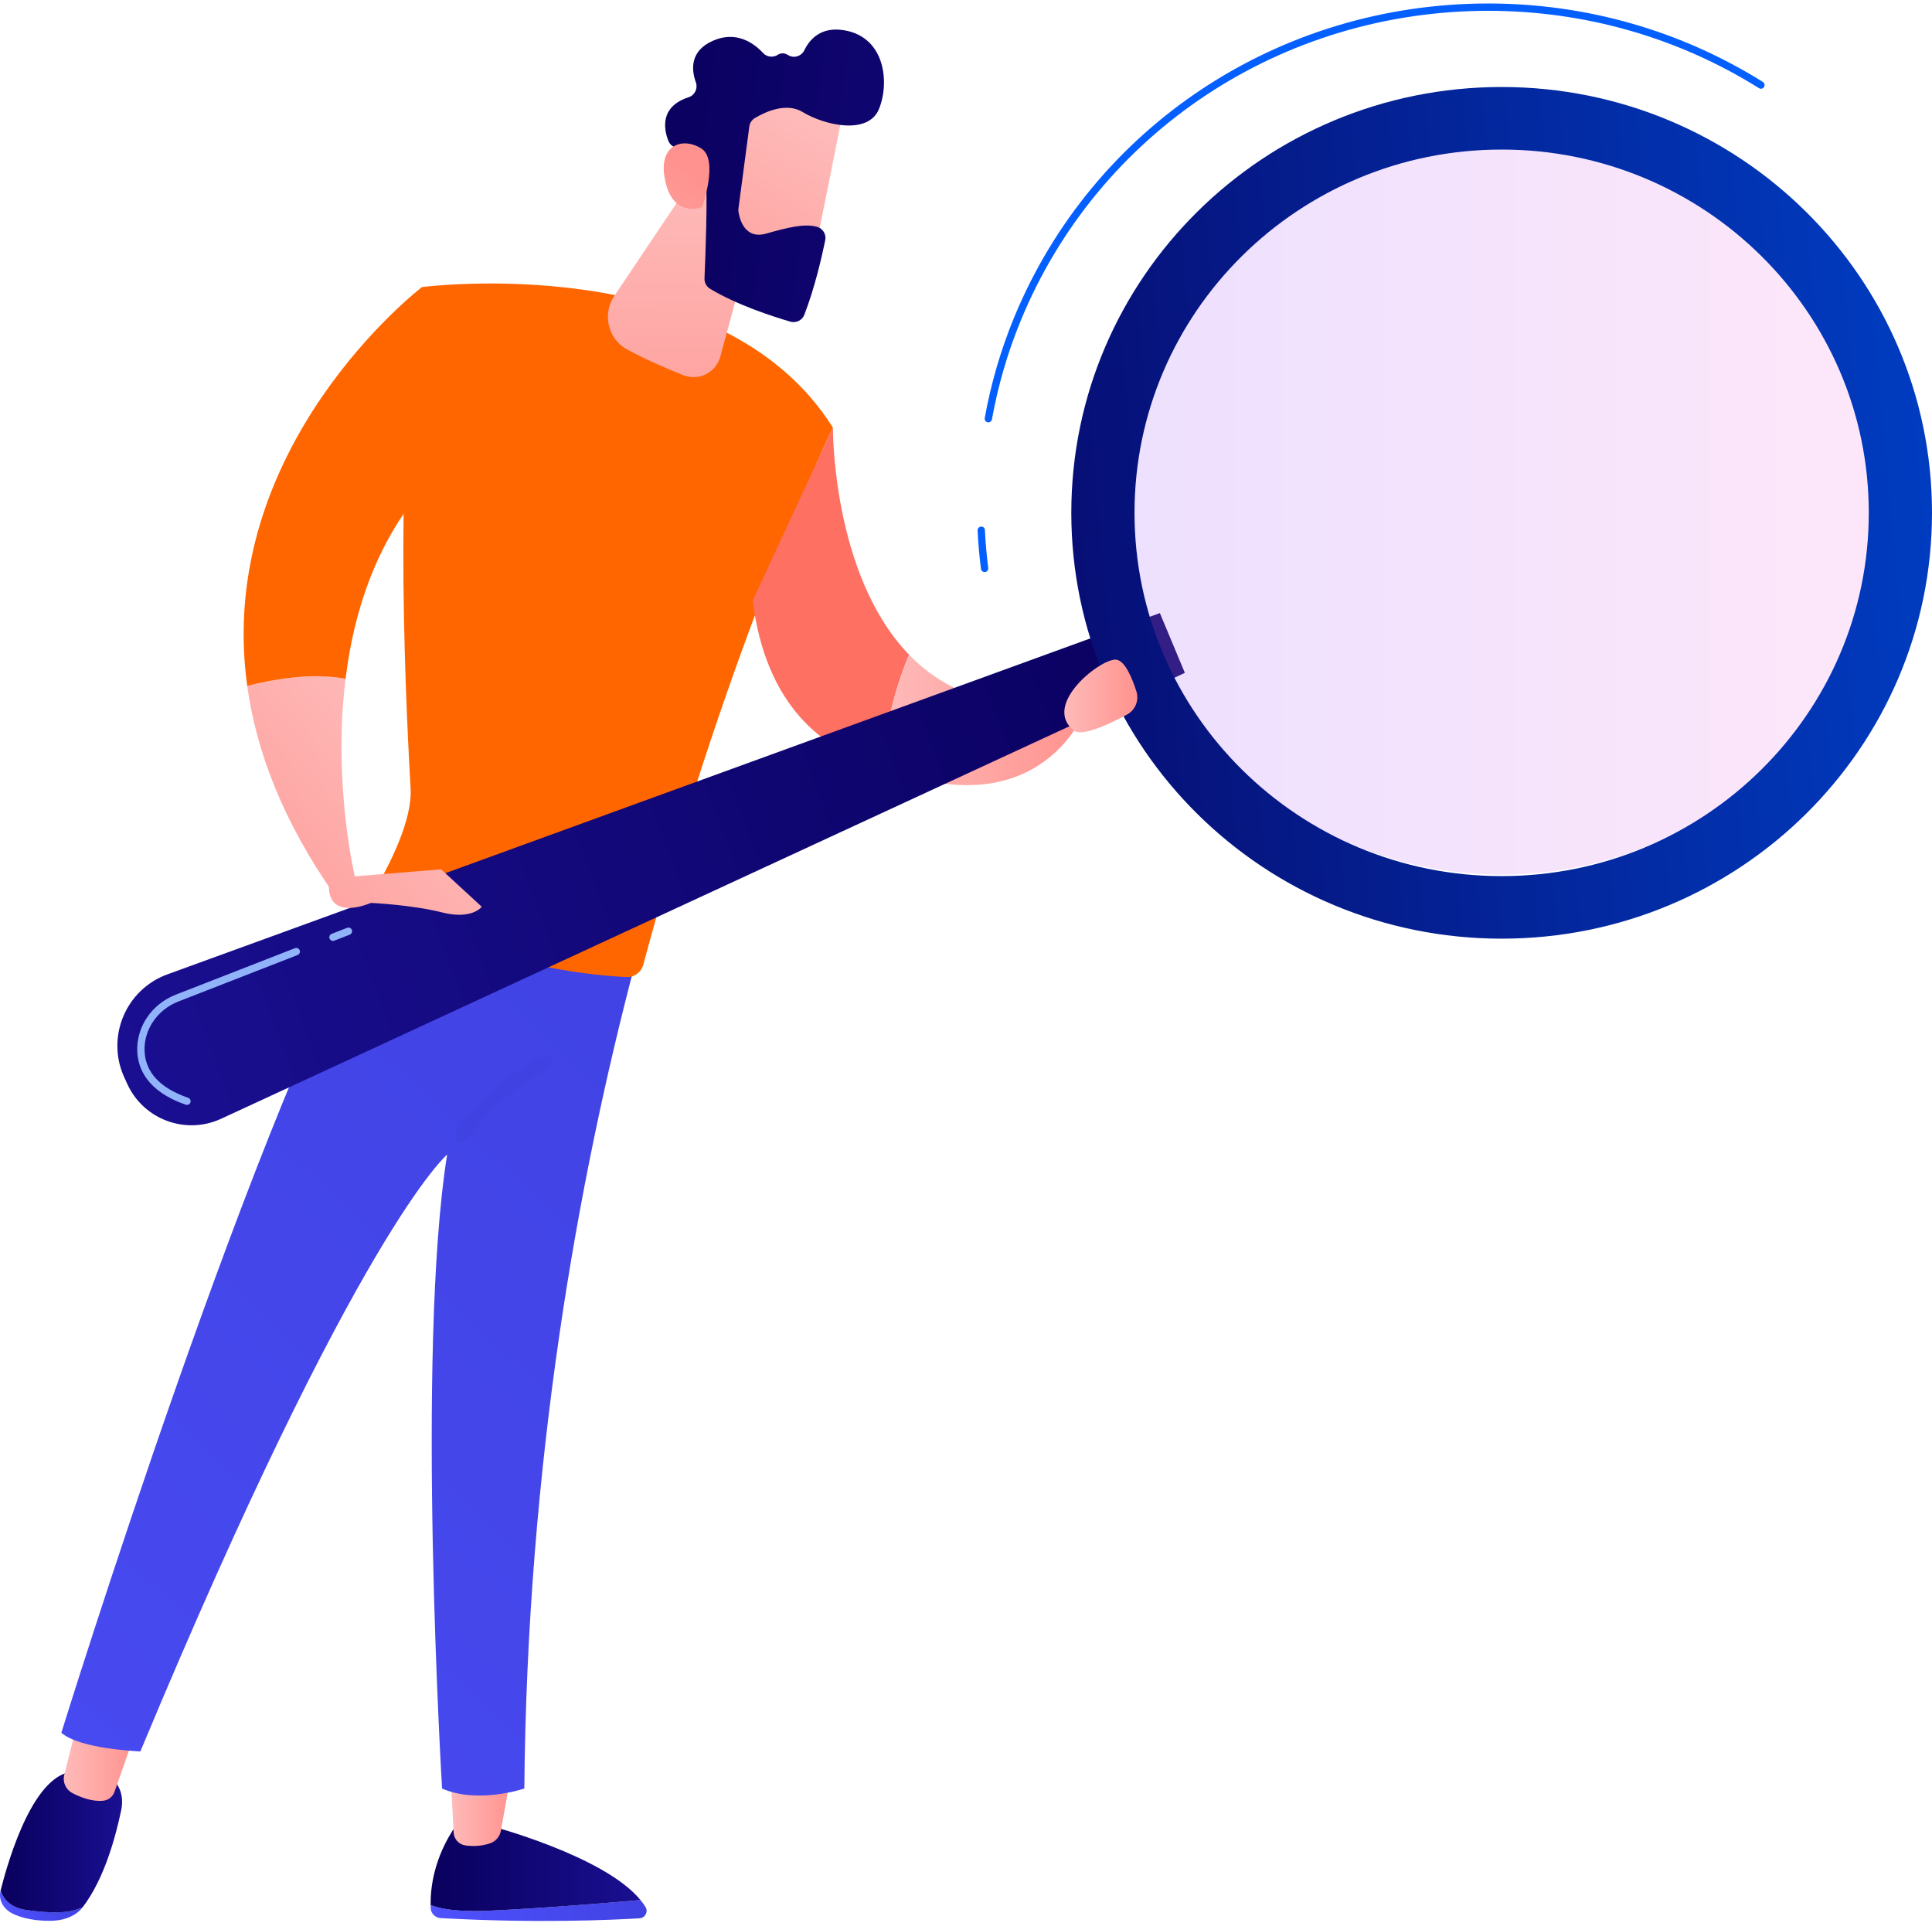
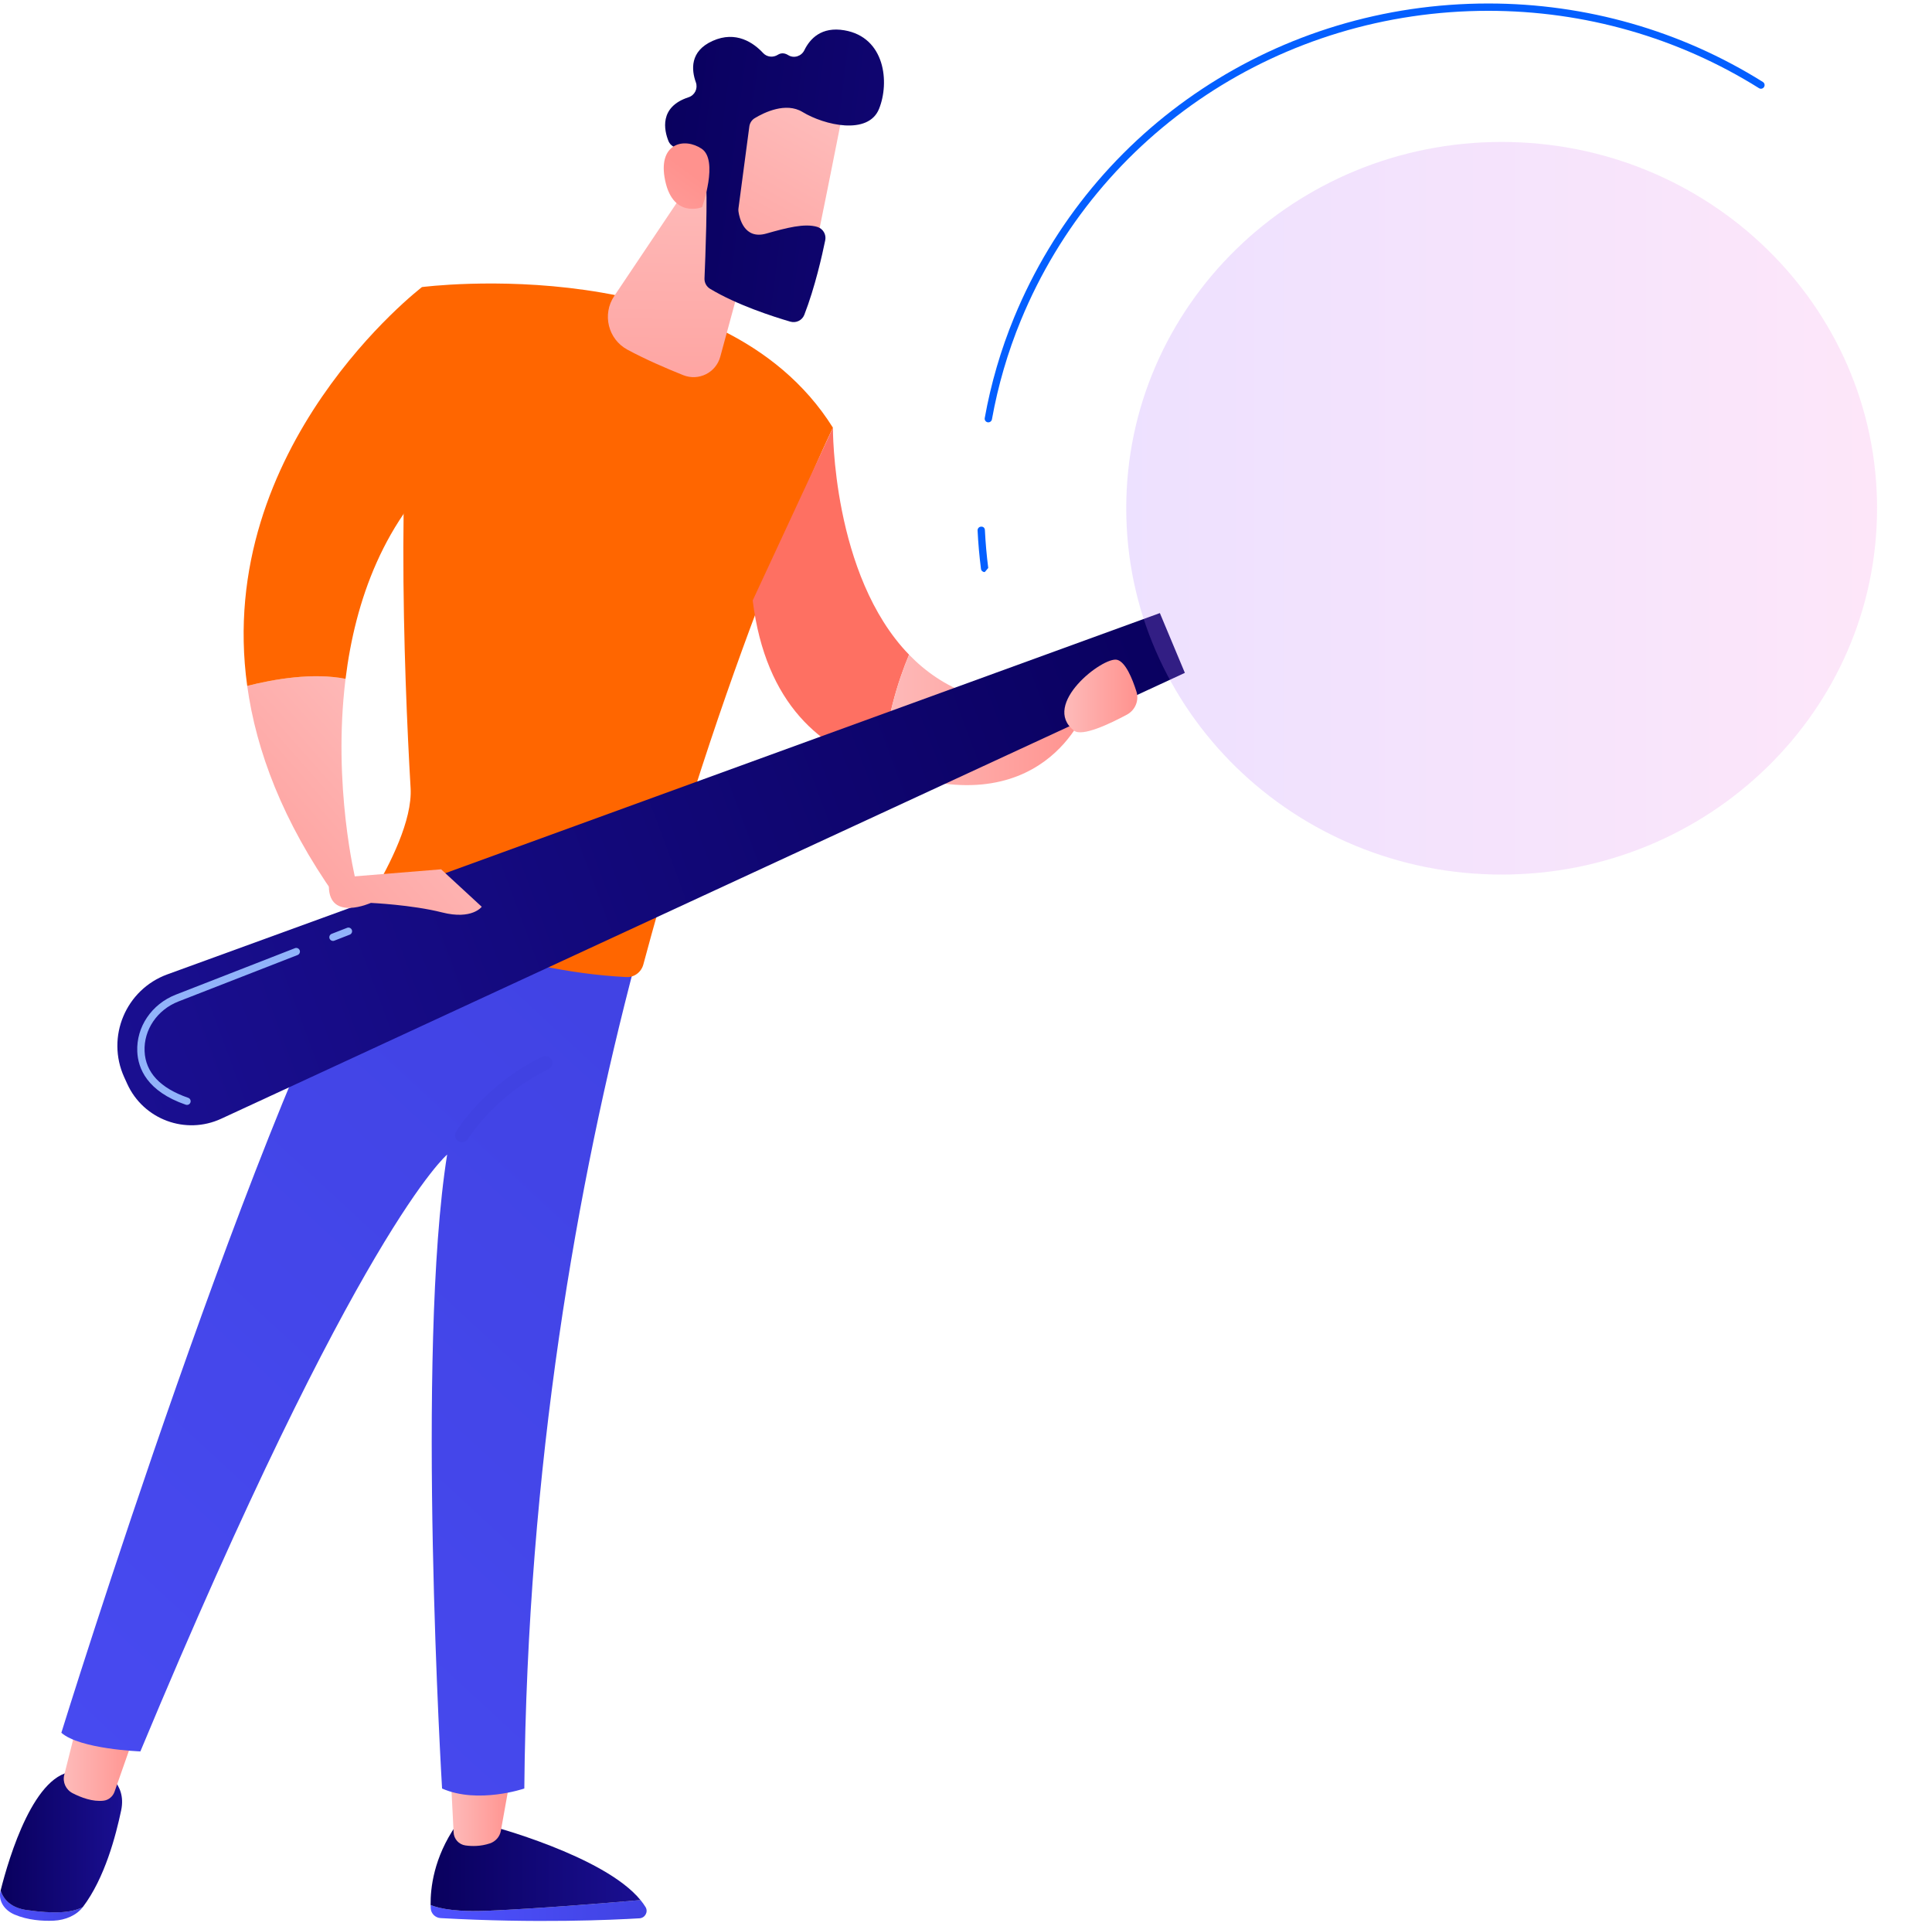
<svg xmlns="http://www.w3.org/2000/svg" width="211" height="210" viewBox="0 0 211 210" fill="none">
  <path d="M69.953 207.482C65.912 207.832 58.898 208.399 53.368 208.643C50.044 208.789 48.131 208.463 47.029 208.022C47.031 208.146 47.034 208.264 47.039 208.373C47.065 208.955 47.538 209.42 48.126 209.453C58.574 210.036 66.883 209.655 69.841 209.475C70.453 209.438 70.817 208.773 70.505 208.252C70.348 207.991 70.159 207.735 69.953 207.482Z" fill="url(#paint0_linear_612_11612)" />
  <path d="M53.369 208.645C58.898 208.401 65.912 207.834 69.953 207.485C65.98 202.61 53.369 199.324 53.369 199.324H49.807C47.357 202.856 47.002 206.218 47.029 208.024C48.131 208.466 50.045 208.791 53.369 208.645Z" fill="url(#paint1_linear_612_11612)" />
  <path d="M49.206 193.504L49.54 200.1C49.576 200.814 50.111 201.414 50.826 201.517C51.538 201.618 52.491 201.631 53.502 201.295C54.123 201.088 54.585 200.564 54.7 199.925L55.851 193.504L49.206 193.504Z" fill="url(#paint2_linear_612_11612)" />
  <path d="M2.944 208.573C1.191 208.329 0.398 207.419 0.066 206.445C0.064 206.454 0.061 206.463 0.059 206.472C-0.199 207.498 0.399 208.562 1.594 209.068C3.038 209.68 4.618 209.784 5.844 209.734C7.159 209.679 8.366 209.135 9.03 208.264L9.04 208.251C7.72 208.904 5.866 208.981 2.944 208.573Z" fill="url(#paint3_linear_612_11612)" />
  <path d="M11.206 193.45H8.268C3.794 193.359 0.985 202.795 0.065 206.45C0.397 207.423 1.19 208.334 2.943 208.578C5.866 208.986 7.719 208.909 9.039 208.255C11.456 205.075 12.655 200.416 13.231 197.697C13.886 194.605 11.206 193.45 11.206 193.45Z" fill="url(#paint4_linear_612_11612)" />
  <path d="M8.647 187.33L7.016 193.817C6.816 194.613 7.196 195.436 7.932 195.813C8.844 196.281 10.129 196.773 11.31 196.631C11.865 196.564 12.326 196.173 12.51 195.65L14.904 188.825L8.647 187.33Z" fill="url(#paint5_linear_612_11612)" />
  <path d="M6.701 189.212C8.731 191.012 15.331 191.25 15.331 191.25C39.108 134.184 48.834 126.077 48.834 126.077C45.401 147.616 48.28 195.302 48.28 195.302C52.204 197.033 57.262 195.302 57.262 195.302C57.581 160.039 63.001 129.287 69.404 105.042C53.334 104.681 44.788 99.182 41.998 96.975C28.602 118.571 6.701 189.212 6.701 189.212Z" fill="url(#paint6_linear_612_11612)" />
  <path d="M46.078 31.348C43.036 46.52 44.127 73.675 44.843 86.062C45.044 89.543 42.614 94.369 40.649 97.662C40.341 98.178 40.531 98.84 41.066 99.115C44.355 100.805 55.497 106.043 68.409 106.695C69.27 106.739 70.039 106.152 70.262 105.319C79.841 69.555 90.966 46.701 90.966 46.701C78.683 27.086 46.078 31.348 46.078 31.348Z" fill="#FF6600" />
  <path d="M50.456 124.729C50.321 124.729 50.184 124.693 50.06 124.618C49.701 124.398 49.587 123.931 49.806 123.572C49.934 123.362 53.009 118.391 59.233 115.388C59.611 115.206 60.067 115.363 60.25 115.743C60.432 116.121 60.274 116.577 59.895 116.759C54.093 119.559 51.136 124.317 51.106 124.364C50.963 124.599 50.712 124.729 50.456 124.729Z" fill="url(#paint7_linear_612_11612)" />
  <path d="M26.999 74.899C27.976 81.967 30.863 89.676 36.637 97.865L38.833 96.075C38.833 96.075 36.298 85.794 37.739 74.126C34.177 73.431 29.97 74.147 26.999 74.899Z" fill="url(#paint8_linear_612_11612)" />
  <path d="M49.475 50.076L46.078 31.355C46.078 31.355 23.379 48.707 26.999 74.899C29.97 74.148 34.177 73.431 37.739 74.126C38.777 65.721 41.877 56.596 49.475 50.076Z" fill="url(#paint9_linear_612_11612)" />
  <path d="M90.966 46.701L82.204 65.571C83.62 76.964 89.74 81.89 96.339 83.779C96.751 78.587 98.064 74.392 99.282 71.491C90.85 62.785 90.966 46.701 90.966 46.701Z" fill="url(#paint10_linear_612_11612)" />
  <path d="M99.281 71.49C98.063 74.392 96.75 78.587 96.339 83.779C113.944 90.609 118.602 77.362 118.602 77.362L115.349 76.788C108.001 77.562 102.868 75.194 99.281 71.49Z" fill="url(#paint11_linear_612_11612)" />
  <path d="M82.894 23.404L78.663 38.954C78.188 40.701 76.299 41.639 74.618 40.967C72.804 40.242 70.502 39.252 68.521 38.182C66.406 37.041 65.744 34.32 67.083 32.324L75.878 19.211L82.894 23.404Z" fill="url(#paint12_linear_612_11612)" />
  <path d="M126.673 66.947L18.282 106.397C13.736 108.052 11.563 113.228 13.566 117.632L13.895 118.355C15.667 122.251 20.272 123.96 24.157 122.163L129.403 73.475L126.673 66.947Z" fill="url(#paint13_linear_612_11612)" />
  <path opacity="0.23" d="M164 95.5C186.643 95.5 205 77.591 205 55.5C205 33.409 186.643 15.5 164 15.5C141.356 15.5 123 33.409 123 55.5C123 77.591 141.356 95.5 164 95.5Z" fill="url(#paint14_linear_612_11612)" />
-   <path d="M164 9.5C138.042 9.5 117 30.319 117 56C117 81.681 138.042 102.5 164 102.5C189.957 102.5 211 81.681 211 56C211 30.319 189.957 9.5 164 9.5ZM164 95.669C141.855 95.669 123.904 77.909 123.904 56C123.904 34.091 141.855 16.331 164 16.331C186.144 16.331 204.095 34.091 204.095 56C204.095 77.909 186.144 95.669 164 95.669Z" fill="url(#paint15_linear_612_11612)" />
-   <path d="M107.531 62.469C107.333 62.469 107.16 62.321 107.135 62.119C106.957 60.726 106.833 59.316 106.765 57.927C106.754 57.707 106.924 57.519 107.144 57.508C107.407 57.492 107.554 57.668 107.564 57.888C107.631 59.256 107.754 60.646 107.928 62.019C107.956 62.238 107.801 62.438 107.582 62.466C107.565 62.468 107.547 62.469 107.531 62.469ZM107.94 46.121C107.917 46.121 107.893 46.119 107.869 46.114C107.652 46.076 107.507 45.868 107.546 45.65C108.221 41.889 109.301 38.19 110.758 34.657L110.759 34.656C119.342 13.835 139.669 0.381 162.544 0.381C173.21 0.381 183.579 3.344 192.53 8.95C192.718 9.068 192.774 9.314 192.656 9.501C192.541 9.69 192.294 9.745 192.105 9.628C183.281 4.102 173.059 1.181 162.544 1.181C139.994 1.181 119.957 14.441 111.499 34.962C111.497 34.963 111.497 34.963 111.497 34.964C110.062 38.444 108.998 42.087 108.333 45.791C108.298 45.985 108.13 46.121 107.94 46.121Z" fill="#045FFF" />
+   <path d="M107.531 62.469C107.333 62.469 107.16 62.321 107.135 62.119C106.957 60.726 106.833 59.316 106.765 57.927C106.754 57.707 106.924 57.519 107.144 57.508C107.407 57.492 107.554 57.668 107.564 57.888C107.631 59.256 107.754 60.646 107.928 62.019C107.565 62.468 107.547 62.469 107.531 62.469ZM107.94 46.121C107.917 46.121 107.893 46.119 107.869 46.114C107.652 46.076 107.507 45.868 107.546 45.65C108.221 41.889 109.301 38.19 110.758 34.657L110.759 34.656C119.342 13.835 139.669 0.381 162.544 0.381C173.21 0.381 183.579 3.344 192.53 8.95C192.718 9.068 192.774 9.314 192.656 9.501C192.541 9.69 192.294 9.745 192.105 9.628C183.281 4.102 173.059 1.181 162.544 1.181C139.994 1.181 119.957 14.441 111.499 34.962C111.497 34.963 111.497 34.963 111.497 34.964C110.062 38.444 108.998 42.087 108.333 45.791C108.298 45.985 108.13 46.121 107.94 46.121Z" fill="#045FFF" />
  <path d="M92.148 11.576C92.186 11.843 88.62 29.321 88.62 29.321L78.683 27.072L79.602 10.005C79.602 10.005 91.502 7.105 92.148 11.576Z" fill="url(#paint16_linear_612_11612)" />
  <path d="M81.837 13.811L80.65 22.758C80.634 22.873 80.635 22.986 80.651 23.101C80.751 23.802 81.273 26.189 83.683 25.507C85.87 24.887 87.875 24.355 89.26 24.778C89.882 24.968 90.257 25.598 90.127 26.235C89.802 27.823 89.005 31.388 87.84 34.379C87.603 34.986 86.939 35.305 86.313 35.123C84.429 34.573 80.487 33.303 77.555 31.539C77.157 31.3 76.921 30.868 76.94 30.404C77.036 28.146 77.3 21.28 77.077 19.355C76.869 17.549 74.652 16.467 73.689 16.079C73.373 15.951 73.125 15.703 72.999 15.386C72.553 14.269 71.938 11.682 75.198 10.622C75.88 10.4 76.239 9.665 75.997 8.99C75.514 7.646 75.311 5.594 77.832 4.464C80.395 3.316 82.31 4.682 83.343 5.792C83.761 6.241 84.432 6.31 84.95 5.982C85.245 5.796 85.626 5.734 86.085 6.021C86.704 6.406 87.524 6.144 87.844 5.488C88.457 4.228 89.708 2.878 92.218 3.308C96.67 4.071 97.174 9.005 96 11.896C94.825 14.787 90.045 13.686 87.647 12.229C85.823 11.12 83.458 12.282 82.429 12.902C82.103 13.099 81.887 13.434 81.837 13.811Z" fill="url(#paint17_linear_612_11612)" />
  <path d="M76.678 22.621C76.678 22.621 78.508 17.495 76.628 16.24C74.747 14.985 71.962 15.636 72.575 19.35C73.338 23.969 76.678 22.621 76.678 22.621Z" fill="url(#paint18_linear_612_11612)" />
  <path d="M37.928 95.761L48.175 94.926L52.612 99.016C52.612 99.016 51.562 100.468 48.28 99.634C44.998 98.799 40.502 98.595 40.502 98.595C40.502 98.595 35.971 100.638 35.916 96.815L37.928 95.761Z" fill="url(#paint19_linear_612_11612)" />
  <path d="M117.299 79.786C118.185 80.478 121.221 79.033 123.079 78.034C123.984 77.547 124.423 76.488 124.112 75.508C123.665 74.098 122.92 72.278 122.002 72.049C120.479 71.668 113.647 76.933 117.299 79.786Z" fill="url(#paint20_linear_612_11612)" />
  <path d="M20.422 120.655C20.378 120.655 20.334 120.649 20.291 120.634C16.057 119.17 15.072 116.668 14.992 114.827C14.875 112.137 16.566 109.641 19.197 108.614L32.212 103.539C32.414 103.459 32.648 103.56 32.729 103.767C32.809 103.972 32.708 104.205 32.502 104.285L19.486 109.36C17.175 110.262 15.69 112.445 15.791 114.793C15.892 117.109 17.493 118.82 20.553 119.877C20.761 119.95 20.872 120.177 20.799 120.386C20.742 120.552 20.588 120.655 20.422 120.655Z" fill="#91B3FA" />
  <path d="M36.366 102.747C36.206 102.747 36.055 102.65 35.993 102.493C35.913 102.286 36.014 102.055 36.221 101.974L37.908 101.317C38.11 101.236 38.345 101.338 38.425 101.544C38.506 101.75 38.404 101.982 38.198 102.062L36.511 102.72C36.463 102.739 36.414 102.747 36.366 102.747Z" fill="#91B3FA" />
  <defs>
    <linearGradient id="paint0_linear_612_11612" x1="47.029" y1="208.623" x2="70.619" y2="208.623" gradientUnits="userSpaceOnUse">
      <stop stop-color="#4F52FF" />
      <stop offset="1" stop-color="#4042E2" />
    </linearGradient>
    <linearGradient id="paint1_linear_612_11612" x1="47.028" y1="204.002" x2="69.953" y2="204.002" gradientUnits="userSpaceOnUse">
      <stop stop-color="#09005D" />
      <stop offset="1" stop-color="#1A0F91" />
    </linearGradient>
    <linearGradient id="paint2_linear_612_11612" x1="49.206" y1="197.542" x2="55.851" y2="197.542" gradientUnits="userSpaceOnUse">
      <stop stop-color="#FEBBBA" />
      <stop offset="1" stop-color="#FF928E" />
    </linearGradient>
    <linearGradient id="paint3_linear_612_11612" x1="-4.9523e-05" y1="208.095" x2="9.04" y2="208.095" gradientUnits="userSpaceOnUse">
      <stop stop-color="#4F52FF" />
      <stop offset="1" stop-color="#4042E2" />
    </linearGradient>
    <linearGradient id="paint4_linear_612_11612" x1="0.065" y1="201.139" x2="13.334" y2="201.139" gradientUnits="userSpaceOnUse">
      <stop stop-color="#09005D" />
      <stop offset="1" stop-color="#1A0F91" />
    </linearGradient>
    <linearGradient id="paint5_linear_612_11612" x1="6.963" y1="191.993" x2="14.904" y2="191.993" gradientUnits="userSpaceOnUse">
      <stop stop-color="#FEBBBA" />
      <stop offset="1" stop-color="#FF928E" />
    </linearGradient>
    <linearGradient id="paint6_linear_612_11612" x1="-74.894" y1="280.932" x2="86.672" y2="106.041" gradientUnits="userSpaceOnUse">
      <stop stop-color="#4F52FF" />
      <stop offset="1" stop-color="#4042E2" />
    </linearGradient>
    <linearGradient id="paint7_linear_612_11612" x1="50.854" y1="52.828" x2="53.353" y2="93.22" gradientUnits="userSpaceOnUse">
      <stop stop-color="#4F52FF" />
      <stop offset="1" stop-color="#4042E2" />
    </linearGradient>
    <linearGradient id="paint8_linear_612_11612" x1="43.345" y1="76.252" x2="15.075" y2="101.285" gradientUnits="userSpaceOnUse">
      <stop stop-color="#FEBBBA" />
      <stop offset="1" stop-color="#FF928E" />
    </linearGradient>
    <linearGradient id="paint9_linear_612_11612" x1="-303.826" y1="320.64" x2="-224.293" y2="259.012" gradientUnits="userSpaceOnUse">
      <stop stop-color="#FF928E" />
      <stop offset="1" stop-color="#FF6600" />
    </linearGradient>
    <linearGradient id="paint10_linear_612_11612" x1="-278.359" y1="353.501" x2="-198.826" y2="291.873" gradientUnits="userSpaceOnUse">
      <stop stop-color="#FF928E" />
      <stop offset="1" stop-color="#FE7062" />
    </linearGradient>
    <linearGradient id="paint11_linear_612_11612" x1="96.339" y1="78.613" x2="118.602" y2="78.613" gradientUnits="userSpaceOnUse">
      <stop stop-color="#FEBBBA" />
      <stop offset="1" stop-color="#FF928E" />
    </linearGradient>
    <linearGradient id="paint12_linear_612_11612" x1="74.699" y1="19.117" x2="74.456" y2="60.692" gradientUnits="userSpaceOnUse">
      <stop stop-color="#FEBBBA" />
      <stop offset="1" stop-color="#FF928E" />
    </linearGradient>
    <linearGradient id="paint13_linear_612_11612" x1="135.503" y1="71.966" x2="11.83" y2="117.771" gradientUnits="userSpaceOnUse">
      <stop stop-color="#09005D" />
      <stop offset="1" stop-color="#1A0F91" />
    </linearGradient>
    <linearGradient id="paint14_linear_612_11612" x1="122.999" y1="55.5" x2="205" y2="55.5" gradientUnits="userSpaceOnUse">
      <stop stop-color="#B37CFF" />
      <stop offset="1" stop-color="#F895E7" />
    </linearGradient>
    <linearGradient id="paint15_linear_612_11612" x1="86.523" y1="67.475" x2="211.015" y2="56.17" gradientUnits="userSpaceOnUse">
      <stop stop-color="#09005D" />
      <stop offset="1" stop-color="#003CC0" />
    </linearGradient>
    <linearGradient id="paint16_linear_612_11612" x1="88.19" y1="12.266" x2="71.801" y2="41.984" gradientUnits="userSpaceOnUse">
      <stop stop-color="#FEBBBA" />
      <stop offset="1" stop-color="#FF928E" />
    </linearGradient>
    <linearGradient id="paint17_linear_612_11612" x1="69.531" y1="16.726" x2="140.537" y2="25.703" gradientUnits="userSpaceOnUse">
      <stop stop-color="#09005D" />
      <stop offset="1" stop-color="#1A0F91" />
    </linearGradient>
    <linearGradient id="paint18_linear_612_11612" x1="61.587" y1="37.773" x2="75.428" y2="18.762" gradientUnits="userSpaceOnUse">
      <stop stop-color="#FEBBBA" />
      <stop offset="1" stop-color="#FF928E" />
    </linearGradient>
    <linearGradient id="paint19_linear_612_11612" x1="54.509" y1="88.856" x2="26.24" y2="113.889" gradientUnits="userSpaceOnUse">
      <stop stop-color="#FEBBBA" />
      <stop offset="1" stop-color="#FF928E" />
    </linearGradient>
    <linearGradient id="paint20_linear_612_11612" x1="116.239" y1="75.998" x2="124.212" y2="75.998" gradientUnits="userSpaceOnUse">
      <stop stop-color="#FEBBBA" />
      <stop offset="1" stop-color="#FF928E" />
    </linearGradient>
  </defs>
</svg>